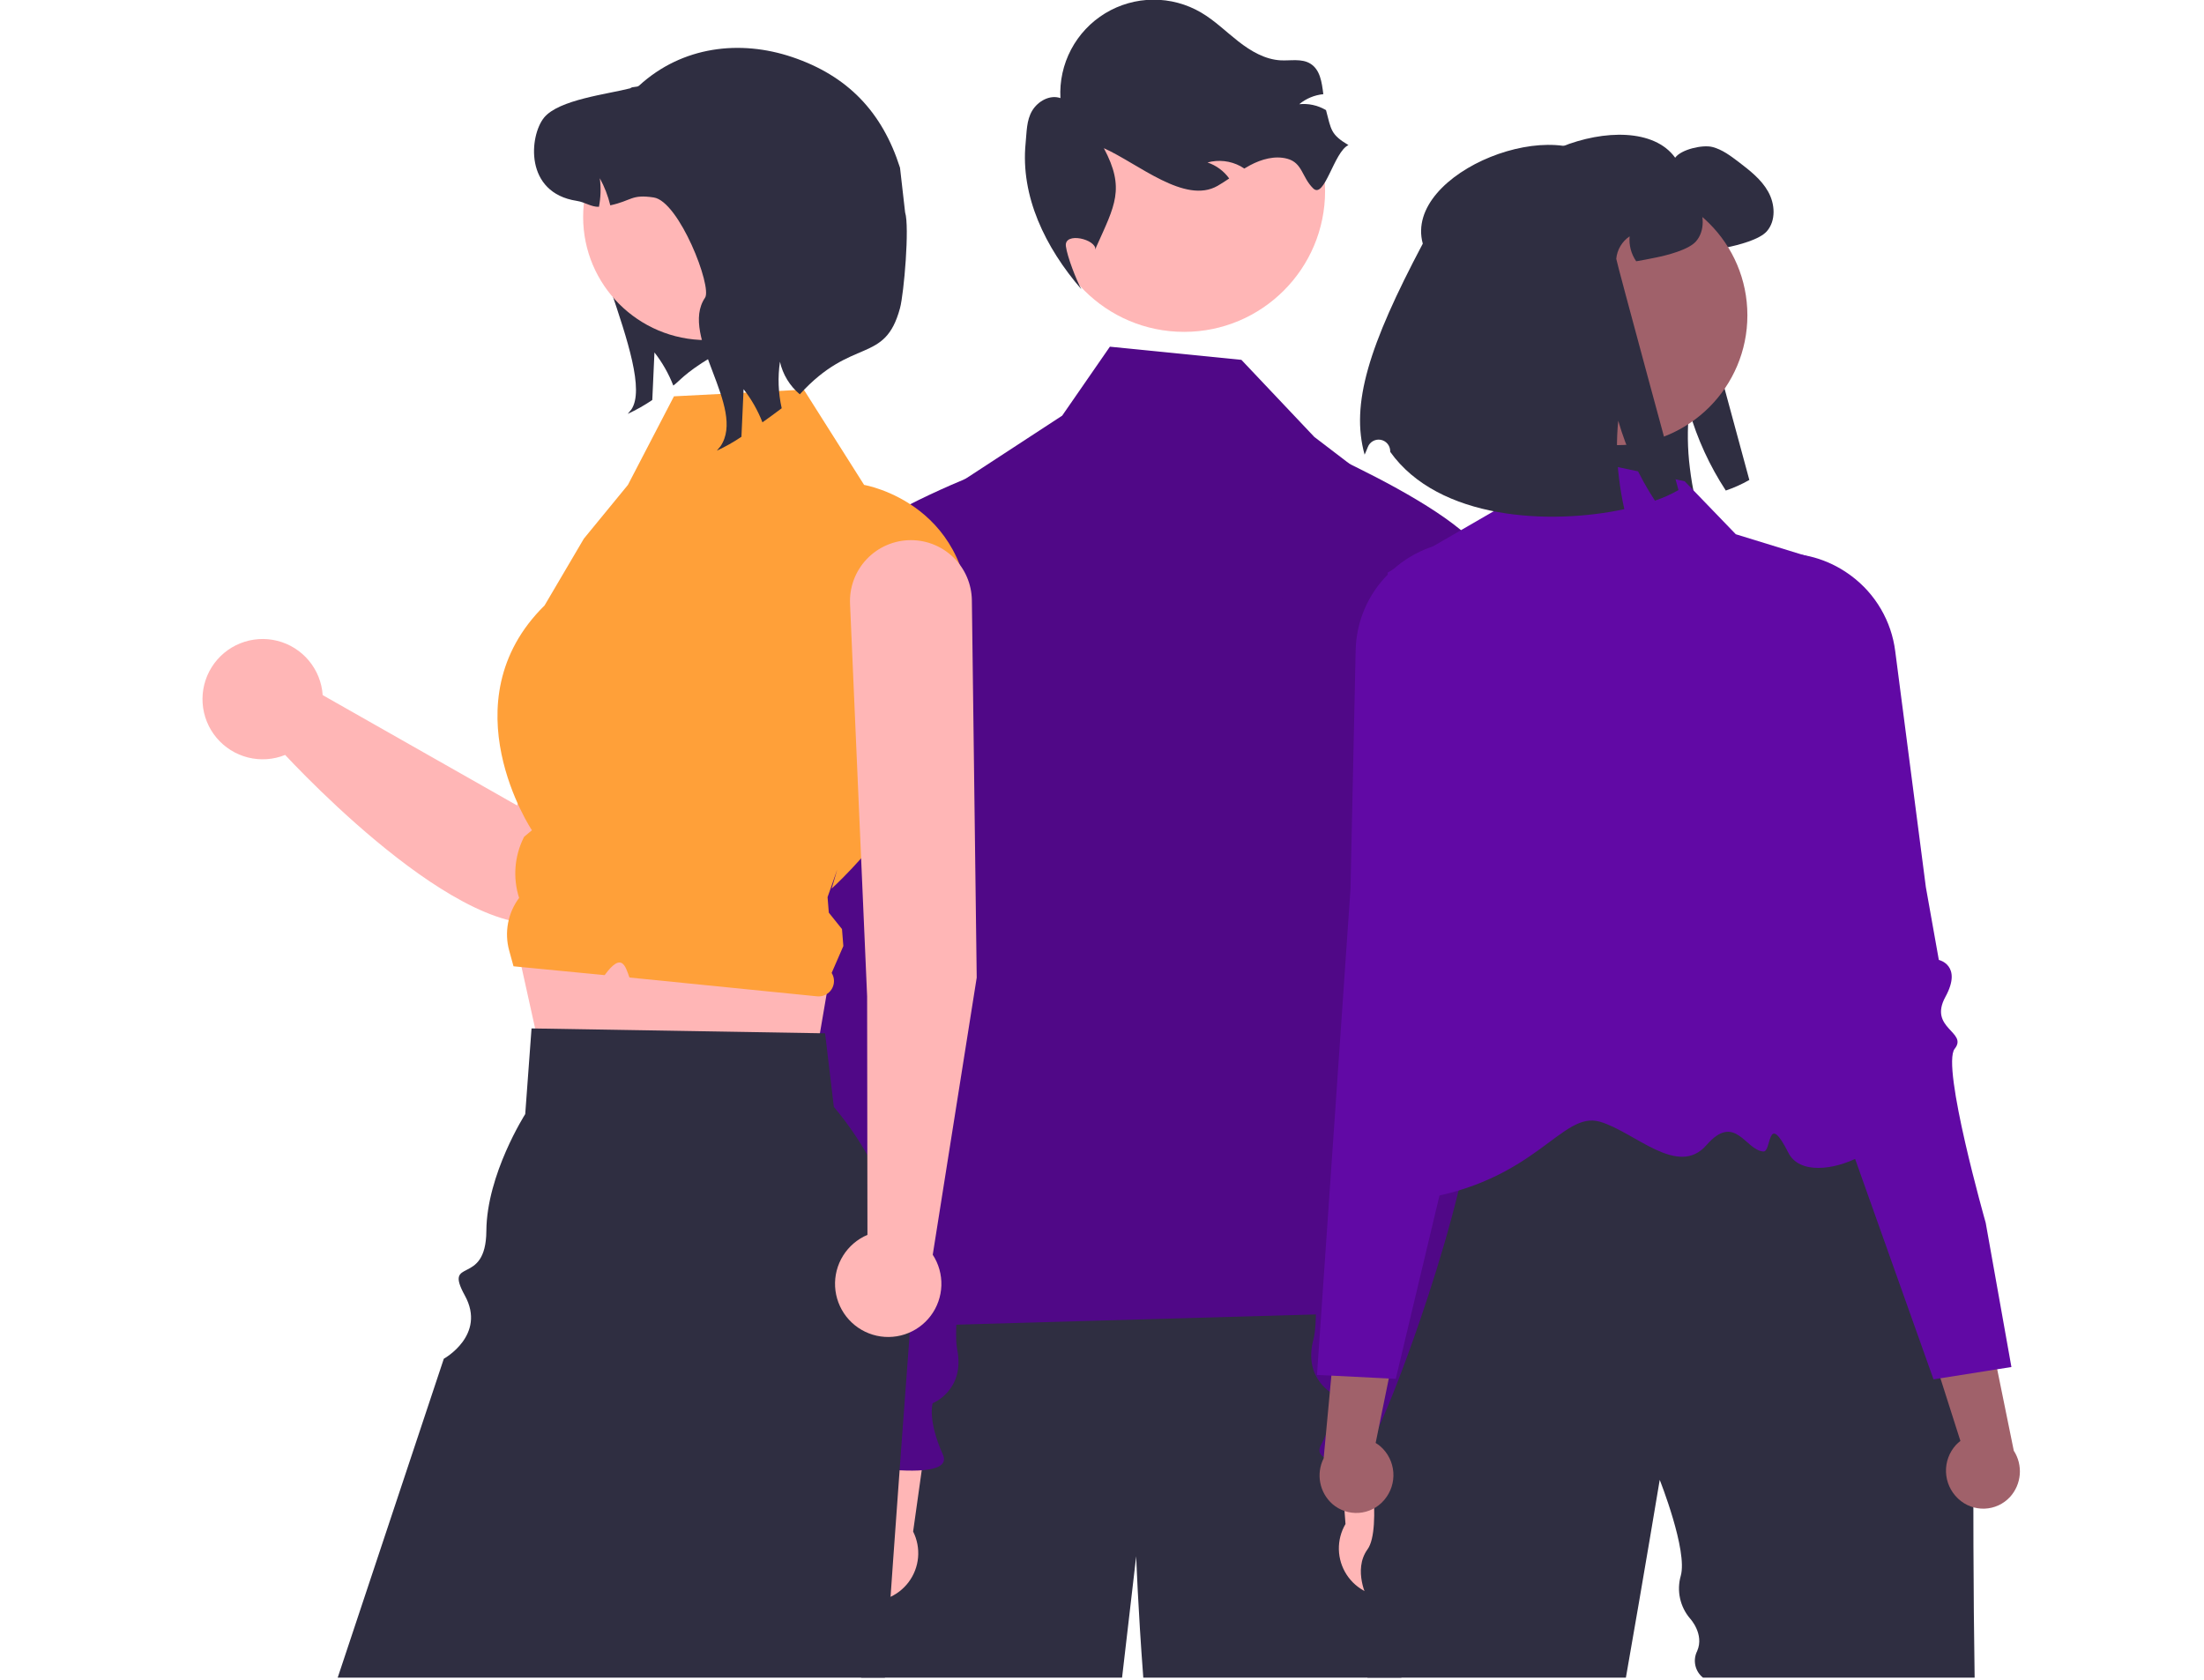
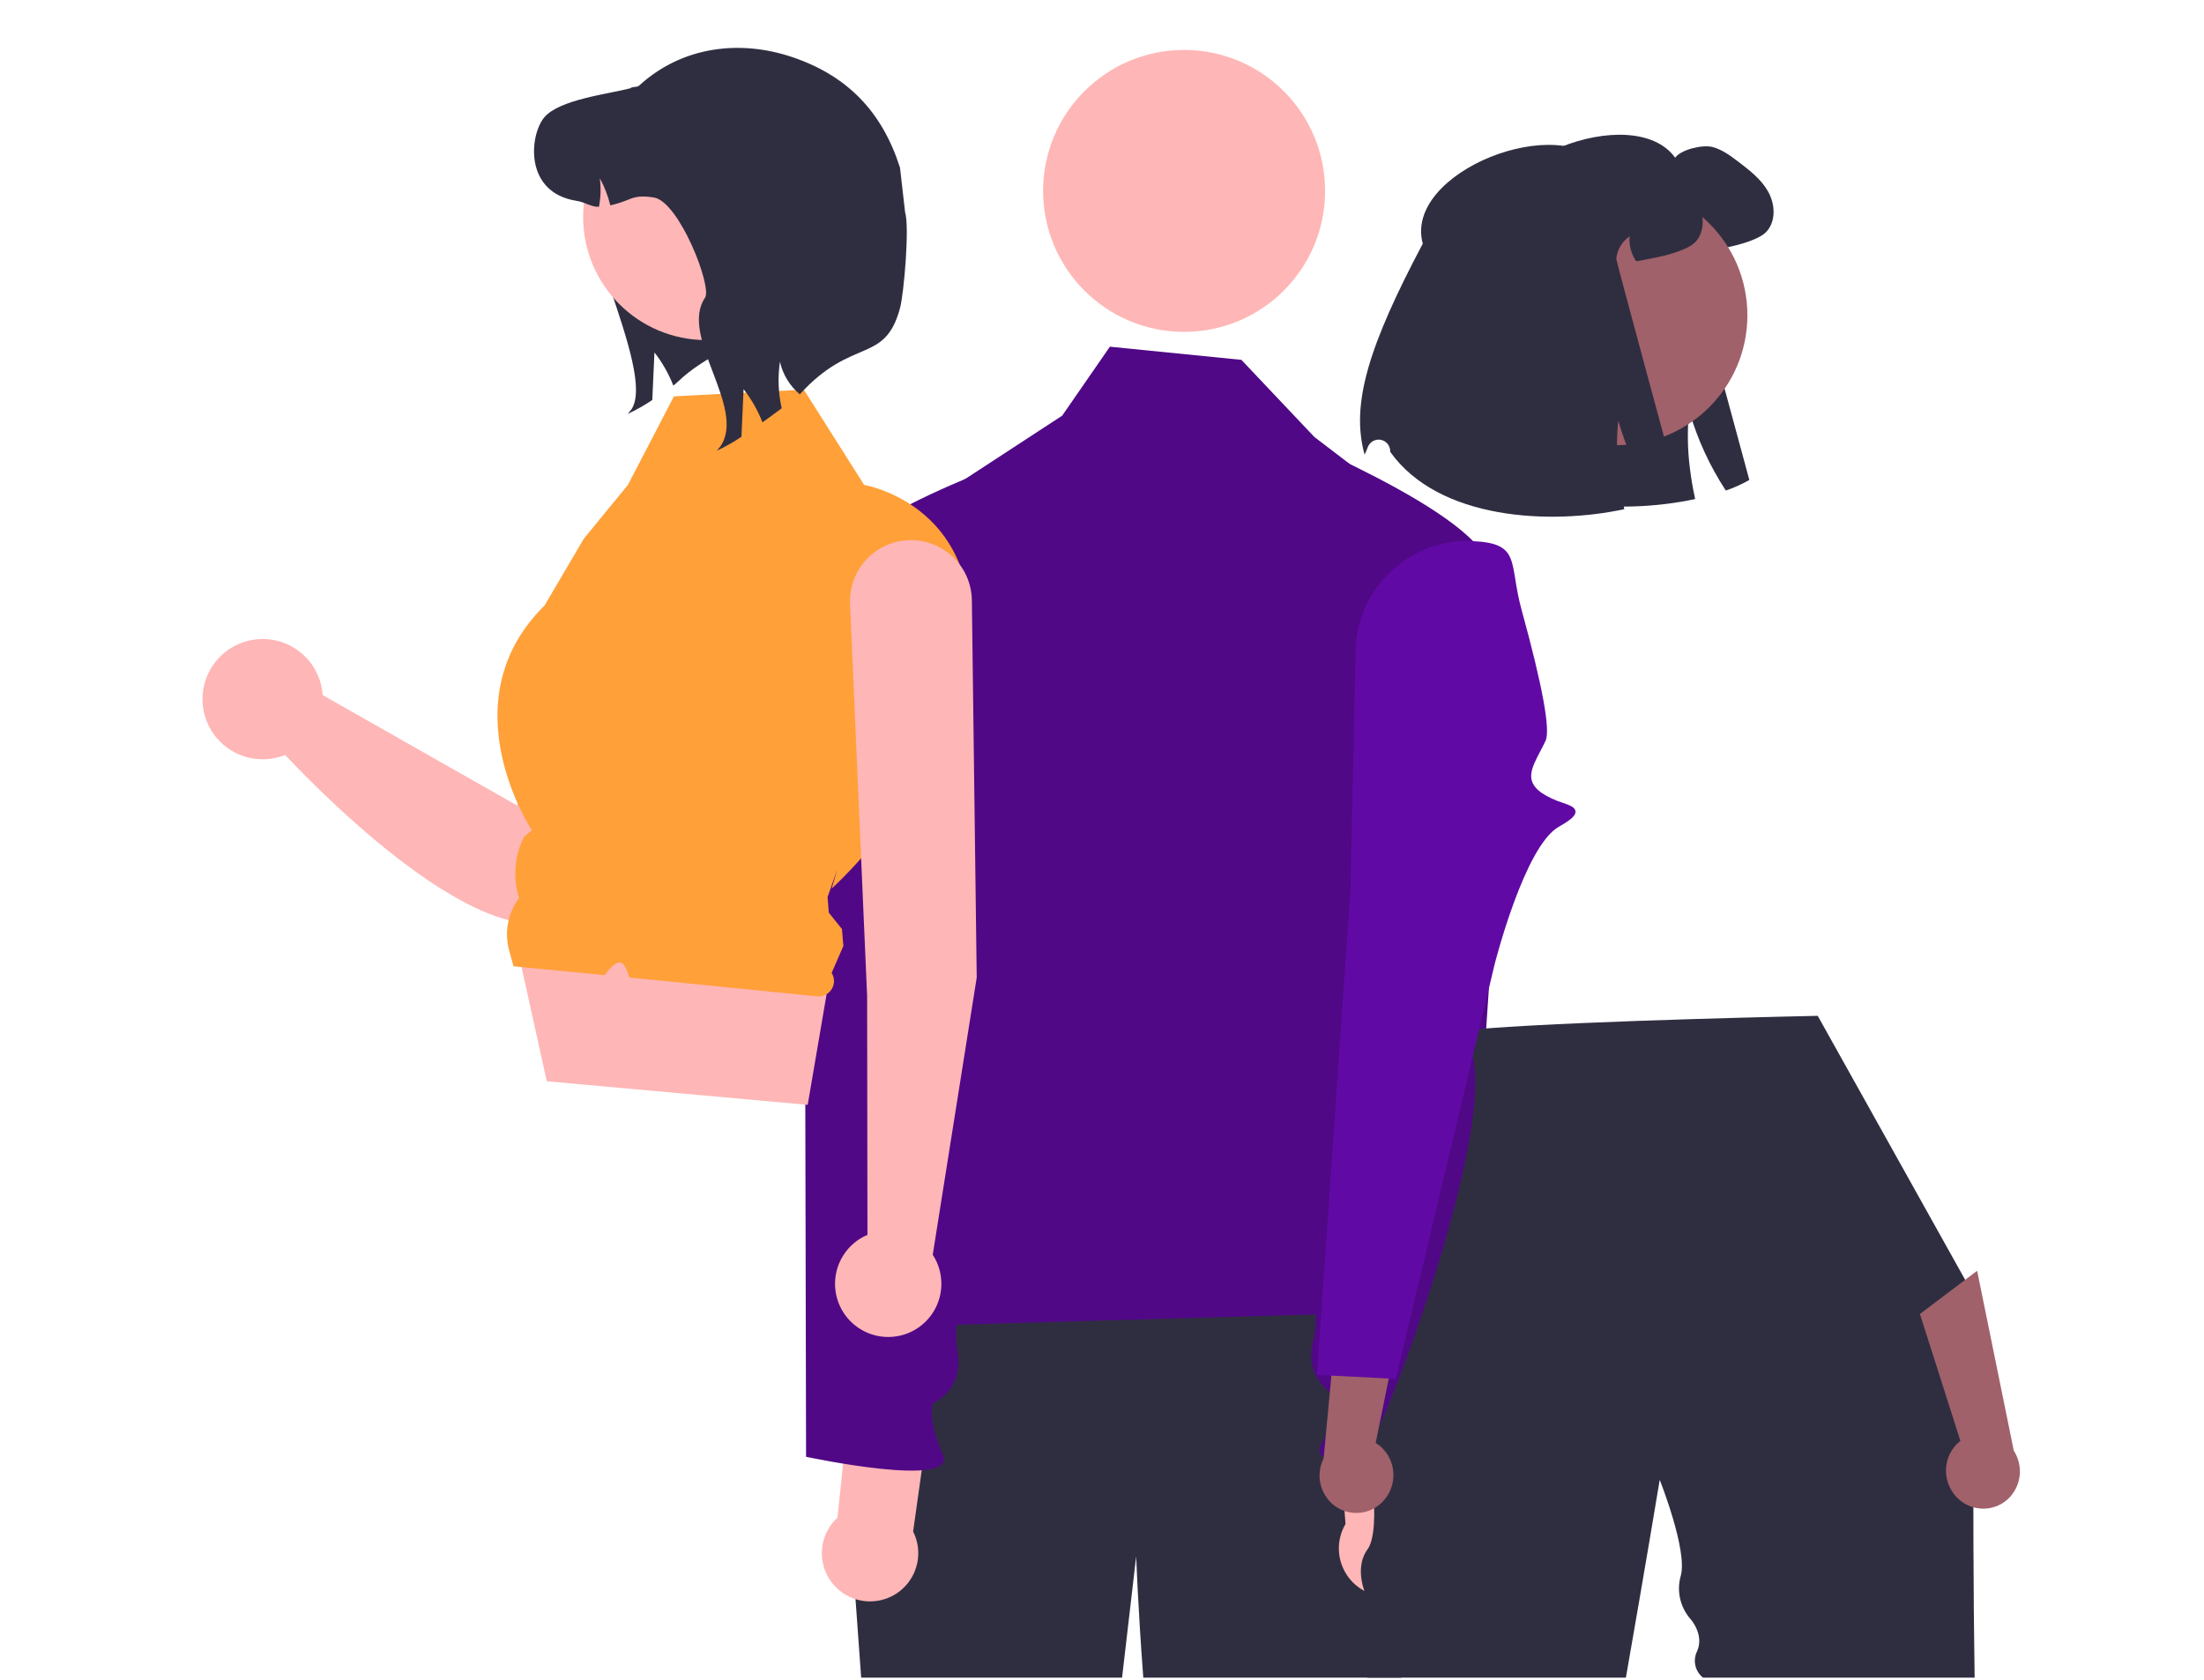
<svg xmlns="http://www.w3.org/2000/svg" width="838" height="639" viewBox="0 0 838 639" fill="none">
  <g clip-path="url(#clip0_561_4)">
    <path d="M536.999 557.494C536.999 557.494 534.149 608.764 532.839 638.004H434.699C432.679 611.394 431.999 591.844 431.999 591.844L426.629 638.004H327.429L321.279 552.514L350.999 478.844C350.999 478.844 512.059 467.674 526.999 481.844C541.929 496.004 536.999 557.494 536.999 557.494Z" fill="#2F2E41" />
    <path d="M450.216 126.206C479.823 126.206 503.823 102.205 503.823 72.599C503.823 42.993 479.823 18.992 450.216 18.992C420.61 18.992 396.609 42.993 396.609 72.599C396.609 102.205 420.61 126.206 450.216 126.206Z" fill="#FFB6B6" />
-     <path d="M512.701 55.18C507.195 57.691 503.627 75.874 499.299 71.647C494.972 67.42 495.26 61.919 489.426 60.358C484.714 59.093 479.643 60.539 475.345 62.82C474.578 63.222 473.834 63.66 473.109 64.095C472.63 63.775 472.154 63.474 471.642 63.196C467.798 61.139 463.311 60.634 459.106 61.786C462.429 62.899 465.318 65.029 467.364 67.874C465.926 68.837 464.469 69.804 462.979 70.66C450.529 77.845 432.813 62.222 419.707 56.353C427.916 71.757 423.874 78.136 416.747 94.067L416.501 94.974C416.906 90.982 404.55 88.006 405.267 93.627C405.775 97.617 409.229 106.488 411.163 110.011C397.385 94.079 387.969 74.583 389.956 54.471C390.388 50.246 390.258 45.789 392.437 42.122C394.619 38.474 399.166 35.914 403.19 37.305C402.849 30.891 404.253 24.505 407.251 18.825C410.25 13.145 414.732 8.384 420.22 5.047C425.709 1.711 431.999 -0.075 438.422 -0.122C444.844 -0.169 451.16 1.525 456.697 4.781C461.841 7.799 466.136 12.069 470.852 15.752C475.567 19.435 481.003 22.645 486.982 22.949C490.775 23.132 494.903 22.206 498.162 24.171C501.937 26.45 502.583 31.223 503.15 35.815C499.783 36.147 496.591 37.476 493.983 39.63C497.467 39.275 500.974 40.027 504.005 41.78C504.063 41.806 504.118 41.837 504.169 41.873C506.165 49.463 505.961 51.146 512.701 55.18Z" fill="#2F2E41" />
    <path d="M327.668 504.779C373.319 451.344 357.899 383.379 339.781 314.771L343.228 213.418C343.398 208.446 344.761 203.588 347.202 199.254C349.644 194.919 353.093 191.236 357.257 188.516L403.861 158.07L422 131.844L472 136.844L499.727 166.166L530.417 189.596C538.123 195.478 543.986 203.442 547.316 212.547C550.646 221.652 551.302 231.52 549.209 240.986L519.84 373.806C519.84 373.806 532.123 442.661 524.628 450.266C517.133 457.87 497.82 450.27 513.135 458.806C531.515 469.051 548.227 467.16 538.926 476.462C529.625 485.763 541.396 498.694 541.396 498.694L327.668 504.779Z" fill="#500887" />
    <path d="M347.186 582.438L354.796 528.218L324.429 519.549L318.422 577.16C315.909 579.465 314.088 582.424 313.165 585.707C312.242 588.989 312.253 592.464 313.196 595.74C314.139 599.017 315.978 601.965 318.505 604.254C321.032 606.543 324.148 608.082 327.501 608.698C330.855 609.313 334.314 608.981 337.489 607.738C340.664 606.495 343.43 604.392 345.475 601.663C347.52 598.935 348.764 595.691 349.066 592.294C349.368 588.898 348.717 585.485 347.186 582.438Z" fill="#FFB6B6" />
    <path d="M405 167.844C405 167.844 318.562 195.977 316.5 216.561C314.439 237.146 315.123 249.747 306 332.117L306.481 554C306.481 554 364.432 566.408 358.489 553.142C352.546 539.876 354.62 533.634 354.62 533.634C354.62 533.634 367.045 528.731 363.934 513.155C360.824 497.578 376.421 420.387 376.421 420.387L386.266 281.948L405 167.844Z" fill="#500887" />
    <path d="M511.581 579.567L507.531 524.965L538.4 518.299L540.628 576.18C542.985 578.644 544.609 581.716 545.315 585.052C546.022 588.388 545.784 591.854 544.629 595.062C543.474 598.27 541.446 601.092 538.775 603.211C536.103 605.33 532.894 606.662 529.507 607.057C526.121 607.451 522.691 606.894 519.604 605.446C516.516 603.999 513.894 601.719 512.032 598.863C510.169 596.007 509.14 592.688 509.061 589.279C508.981 585.87 509.854 582.507 511.581 579.567H511.581Z" fill="#FFB6B6" />
    <path d="M480.99 162.08C480.99 162.08 565.405 195.803 566.116 216.478C566.827 237.153 565.322 249.682 569.041 332.473L554.058 553.85C554.058 553.85 495.419 562.443 502.217 549.594C509.014 536.745 507.353 530.381 507.353 530.381C507.353 530.381 495.275 524.676 499.397 509.337C503.519 493.997 493 415.951 493 415.951L492.226 277.165L480.99 162.08Z" fill="#500887" />
    <path d="M254.515 59.981C253.598 62.119 225.311 61.889 224.016 63.793C214.027 78.49 250.034 141.023 240.045 155.739L238.654 157.397C241.913 155.896 245.043 154.13 248.013 152.117C248.28 146.093 248.547 140.051 248.833 134.027C251.825 137.854 254.24 142.099 256.001 146.627C258.326 144.988 260.234 141.949 270.202 135.971C274.238 131.538 278.89 127.709 284.016 124.6L254.515 59.981Z" fill="#2F2E41" />
    <path d="M275.056 180.432C271.934 178.398 268.373 177.138 264.667 176.757C260.961 176.375 257.218 176.883 253.748 178.238C250.277 179.593 247.18 181.756 244.713 184.548C242.246 187.339 240.481 190.679 239.563 194.29L196.577 306.293L122.689 264.345C122.365 259.523 120.522 254.928 117.424 251.219C114.327 247.51 110.134 244.876 105.448 243.697C100.761 242.518 95.822 242.853 91.338 244.655C86.853 246.456 83.055 249.632 80.487 253.725C77.919 257.819 76.714 262.621 77.044 267.442C77.374 272.264 79.222 276.856 82.323 280.562C85.425 284.268 89.62 286.897 94.308 288.071C98.996 289.245 103.935 288.904 108.417 287.097C123.977 303.705 191.436 371.794 219.364 345.19C242.838 322.828 276.714 236.161 284.869 206.233C286.175 201.447 285.929 196.37 284.166 191.733C282.402 187.097 279.212 183.139 275.056 180.432Z" fill="#FFB6B6" />
    <path d="M194.342 349.883L207.907 411.195L307.099 420.167L316.215 366.781L194.342 349.883Z" fill="#FFB6B6" />
-     <path d="M345.858 507.11C345.813 507.989 345.758 508.859 345.695 509.738C344.743 522.442 343.656 537.094 342.478 553.15C340.621 578.631 338.546 607.645 336.452 638H128.396L168.747 516.718C168.747 516.718 185.039 507.748 176.745 492.679C168.45 477.61 184.771 489.619 184.923 468.098C185.074 446.578 199.7 423.683 199.7 423.683L202.101 391.098L203.469 391.126L311.742 392.929L313.718 392.965L317.043 420.937C337.235 444.964 347.536 475.77 345.858 507.11Z" fill="#2F2E41" />
    <path d="M256.25 150.718L305.622 148.174L328.554 184.41C328.554 184.41 371.702 191.624 368.711 242.468C365.72 293.312 316.213 337.928 316.213 337.928L318.33 330.673L314.654 341.175L315.126 347.071L320.14 353.316L320.656 359.775L316.213 369.993C316.791 370.919 317.098 371.989 317.098 373.08C317.099 374.171 316.794 375.241 316.217 376.168C315.641 377.095 314.816 377.841 313.837 378.323C312.858 378.805 311.763 379.003 310.677 378.894L239.338 371.744C237.713 367.276 236.41 361.93 229.9 370.83L223.179 370.179L195.243 367.472L193.599 361.482C192.664 358.079 192.519 354.507 193.173 351.039C193.827 347.57 195.264 344.297 197.374 341.468C194.947 333.869 195.583 325.624 199.145 318.487L199.279 318.219L202.246 315.746C202.246 315.746 169.789 266.985 207.048 230.258L222.002 204.836L238.735 184.422L256.25 150.718Z" fill="#FFA039" />
    <path d="M268.538 129.328C294.395 129.328 315.356 108.366 315.356 82.509C315.356 56.651 294.395 35.69 268.538 35.69C242.68 35.69 221.719 56.651 221.719 82.509C221.719 108.366 242.68 129.328 268.538 129.328Z" fill="#FFB6B6" />
    <path d="M304.097 149.955C300.285 146.769 297.631 142.413 296.549 137.564C295.683 143.452 295.909 149.449 297.216 155.254C294.681 157.16 292.222 158.971 289.896 160.611C288.135 156.083 285.72 151.838 282.728 148.011C282.443 154.034 282.176 160.077 281.909 166.101C278.938 168.113 275.808 169.879 272.549 171.381L273.941 169.723C283.929 155.006 258.081 127.919 268.07 113.222C270.872 109.104 258.214 76.565 248.569 75.097C239.991 73.801 240.353 76.279 232.042 78.09C231.179 74.49 229.839 71.022 228.058 67.777C228.532 71.393 228.422 75.061 227.734 78.643C224.779 78.757 222.454 76.874 219.308 76.393C199.236 73.324 201.275 51.612 206.86 44.731C212.465 37.868 231.07 35.81 239.648 33.579C240.429 32.817 242.202 33.293 242.984 32.569C259.423 17.524 281.41 15.033 301.195 21.701C322.295 28.812 335.451 42.575 342.203 63.793L344.14 80.773C345.877 86.232 343.691 111.635 342.203 117.168C336.418 138.674 324.096 127.938 304.097 149.955Z" fill="#2F2E41" />
    <path d="M371.363 371.771L369.52 228.218C369.424 222.136 366.94 216.336 362.606 212.069C358.271 207.803 352.432 205.411 346.35 205.411H346.35C343.203 205.411 340.09 206.052 337.199 207.295C334.308 208.537 331.701 210.355 329.535 212.639C327.37 214.922 325.693 217.622 324.605 220.575C323.518 223.527 323.043 226.671 323.21 229.813L329.696 378.87L329.819 469.609C325.996 471.23 322.765 473.989 320.565 477.51C318.364 481.032 317.301 485.145 317.52 489.292C317.739 493.438 319.229 497.417 321.788 500.687C324.347 503.957 327.85 506.36 331.822 507.57C335.794 508.78 340.043 508.738 343.99 507.449C347.937 506.16 351.392 503.687 353.885 500.367C356.378 497.046 357.788 493.039 357.924 488.888C358.06 484.738 356.916 480.647 354.645 477.17L371.363 371.771Z" fill="#FFB6B6" />
    <path d="M567.913 88.812C560.397 61.41 621.015 37.913 636.933 59.98C639.147 56.842 647.327 54.937 651.08 55.899C654.833 56.862 657.99 59.267 661.069 61.596C665.304 64.849 669.692 68.218 672.29 72.895C674.908 77.552 675.312 83.904 671.79 87.946C668.999 91.16 660.761 93.239 656.565 94.086C653.64 94.683 651.176 95.164 649.059 95.51C647.136 92.74 646.25 89.38 646.557 86.021C645.132 86.983 643.937 88.247 643.059 89.725C642.18 91.202 641.64 92.856 641.476 94.567C641.418 95.279 665.131 182.527 665.131 182.527C662.281 184.149 659.285 185.496 656.181 186.55C650.04 177.165 645.337 166.915 642.226 156.139C641.511 163.344 641.602 170.607 642.496 177.792C642.971 181.821 643.652 185.824 644.536 189.783C616.358 195.865 573.976 193.864 555.537 167.995C555.533 167.888 555.53 167.781 555.527 167.674C555.513 166.653 555.144 165.669 554.484 164.89C553.823 164.111 552.913 163.586 551.908 163.404C550.903 163.223 549.866 163.396 548.975 163.895C548.084 164.394 547.394 165.187 547.024 166.139C546.577 167.28 546.165 168.268 545.797 169.054C540.427 149.845 547.376 127.615 567.913 88.812Z" fill="#2F2E41" />
    <path d="M519.962 548.209V549.107C519.927 548.809 519.927 548.507 519.962 548.209Z" fill="#2F2E41" />
    <path d="M547.559 393.134C548.275 392.94 549.005 392.799 549.742 392.71C548.896 392.848 548.168 392.99 547.559 393.134Z" fill="#2F2E41" />
    <path d="M546.92 393.297C547.114 393.243 547.329 393.189 547.558 393.135C547.345 393.19 547.139 393.231 546.92 393.297Z" fill="#2F2E41" />
    <path d="M750.79 638H647.504C646.03 636.824 645.006 635.177 644.603 633.335C644.201 631.493 644.444 629.569 645.292 627.885C648.114 621.414 642.585 615.501 642.585 615.501C640.708 613.302 639.403 610.673 638.785 607.849C638.168 605.025 638.257 602.091 639.045 599.31C641.781 589.752 631.057 562.775 631.057 562.775C631.057 562.775 625.276 597.609 618.192 638H519.962C518.317 635.197 517.449 632.006 517.449 628.756C517.449 625.505 518.317 622.314 519.962 619.511C525.687 609.805 519.962 607.943 519.962 607.943C519.962 607.943 514.238 597.082 519.962 589.195C525.687 581.309 519.962 549.107 519.962 549.107C520.178 550.531 521.809 547.942 524.32 542.514C528.142 534.257 533.984 519.407 539.886 502.166C544.105 489.862 548.359 476.323 551.914 463.087H551.923C552.855 459.61 553.738 456.164 554.572 452.75C556.203 446.054 557.601 439.548 558.662 433.438C560.966 420.28 561.725 408.976 559.956 401.624C558.489 395.506 555.28 392.133 549.74 392.711C552.708 392.219 557.057 391.753 562.416 391.313C563.382 391.235 564.383 391.158 565.418 391.071C605.387 388.051 691.139 386.317 691.139 386.317L717.405 433.352L750.669 492.934C750.669 492.934 749.763 572.862 750.79 638Z" fill="#2F2E41" />
-     <path d="M640.546 183.022L580.032 170.185L568.017 194.37L527.555 217.796C527.555 217.796 553.636 324.437 553.487 339.436C553.11 377.515 492.182 462.876 538.203 456.309C584.224 449.742 593.572 422.236 608.346 426.585C621.67 430.508 637.939 447.957 648.831 435.477C659.723 422.997 663.56 437.409 670.447 437.907C673.72 438.143 671.749 422.148 679.984 438.404C688.219 454.66 731.888 432.777 717.088 417.977C692.438 393.327 687.428 211.615 687.428 211.615L659.987 203.172L640.546 183.022Z" fill="#6109A5" />
    <path d="M526.412 570.297C528.843 567.398 530.047 563.664 529.768 559.891C529.489 556.117 527.748 552.602 524.916 550.092C524.332 549.591 523.708 549.139 523.05 548.741L533.168 499.085L509.778 485.085L503.272 554.607C501.832 557.464 501.379 560.717 501.983 563.859C502.587 567.001 504.214 569.854 506.61 571.974C507.985 573.167 509.582 574.078 511.309 574.654C513.036 575.23 514.859 575.46 516.675 575.331C518.491 575.203 520.264 574.718 521.893 573.904C523.521 573.09 524.973 571.963 526.166 570.588C526.249 570.493 526.331 570.396 526.412 570.297Z" fill="#A0616A" />
    <path d="M599.036 308.554C598.889 306.958 596.853 306.233 594.031 305.232C591.198 304.359 588.504 303.084 586.033 301.444C579.785 296.931 582.245 292.212 585.644 285.688C586.309 284.42 586.999 283.1 587.646 281.728C589.57 277.663 586.507 260.898 578.526 231.888C576.066 222.957 576.075 216.65 574.375 212.465C572.684 208.28 569.293 206.217 560.051 205.786C548.881 205.222 537.943 209.11 529.635 216.598C529.411 216.796 529.178 217.012 528.953 217.219C528.531 217.616 528.116 218.022 527.711 218.436C520.028 226.165 515.631 236.566 515.441 247.463L515.398 249.318L513.491 337.952L508.132 415.732L500.746 522.875L506.217 523.143L528.047 524.23L530.697 524.359L536.978 498.007L544.537 466.297L547.315 454.648L555.936 418.51L559.957 401.624L562.416 391.313L563.417 387.102L568.301 366.635C568.413 366.203 579.647 321.877 592.599 314.465C597.431 311.704 599.174 310.099 599.036 308.554Z" fill="#6109A5" />
    <path d="M744.355 569.77C741.627 567.148 740.028 563.565 739.901 559.784C739.773 556.002 741.127 552.32 743.673 549.52C744.199 548.96 744.771 548.443 745.383 547.977L729.99 499.694L751.742 483.264L765.677 551.685C767.414 554.371 768.214 557.556 767.951 560.745C767.688 563.933 766.377 566.945 764.222 569.31C762.983 570.644 761.494 571.72 759.839 572.479C758.184 573.237 756.395 573.662 754.576 573.729C752.757 573.796 750.942 573.504 749.236 572.87C747.529 572.235 745.965 571.271 744.631 570.032C744.538 569.946 744.446 569.858 744.355 569.77Z" fill="#A0616A" />
-     <path d="M754.995 465.001C754.995 465.001 738.03 405.314 743.204 398.852C748.378 392.39 733.098 391.129 739.682 379.095C746.267 367.061 737.178 365.048 737.178 365.048L732.247 337.379L723.43 269.418L723.162 267.397L720.598 247.625C719.882 241.977 718.034 236.532 715.165 231.615C712.297 226.698 708.466 222.41 703.902 219.008C703.669 218.829 703.431 218.658 703.193 218.487C702.107 217.705 700.998 216.981 699.866 216.315C691.402 211.322 681.464 209.434 671.759 210.976C653.473 213.824 659.165 220.643 656.199 238.911C651.38 268.614 650.129 285.608 652.479 289.447C653.27 290.74 654.102 291.977 654.895 293.165C658.978 299.294 661.93 303.715 656.2 308.883C653.917 310.771 651.377 312.326 648.656 313.499C645.963 314.803 644.013 315.738 644.039 317.341C644.07 318.894 645.973 320.297 651.071 322.52C657.248 325.224 663.882 335.444 669.316 345.884C673.627 354.299 677.472 362.945 680.834 371.783L727.539 503.139L735.157 524.561L737.785 524.145L759.365 520.724L764.776 519.867L754.995 465.001Z" fill="#6109A5" />
    <path d="M615.017 169.278C642.283 169.278 664.387 147.174 664.387 119.908C664.387 92.641 642.283 70.538 615.017 70.538C587.75 70.538 565.646 92.641 565.646 119.908C565.646 147.174 587.75 169.278 615.017 169.278Z" fill="#A0616A" />
    <path d="M540.967 92.662C533.451 65.26 594.07 41.762 609.988 63.829C612.201 60.692 620.381 58.786 624.135 59.749C627.888 60.711 631.044 63.117 634.124 65.446C638.359 68.699 642.747 72.067 645.345 76.744C647.963 81.402 648.367 87.754 644.845 91.795C642.054 95.01 633.816 97.088 629.62 97.935C626.695 98.532 624.231 99.013 622.114 99.359C620.191 96.589 619.305 93.229 619.612 89.871C618.187 90.832 616.992 92.097 616.113 93.574C615.235 95.052 614.694 96.705 614.53 98.416C614.473 99.129 638.185 186.376 638.185 186.376C635.336 187.998 632.339 189.345 629.235 190.399C623.095 181.014 618.391 170.764 615.281 159.988C614.566 167.194 614.656 174.456 615.55 181.642C616.026 185.671 616.707 189.673 617.591 193.633C589.413 199.715 547.03 197.713 528.591 171.845C528.588 171.738 528.585 171.631 528.582 171.524C528.568 170.502 528.199 169.518 527.538 168.739C526.878 167.96 525.967 167.435 524.963 167.254C523.958 167.072 522.921 167.246 522.03 167.745C521.139 168.244 520.449 169.037 520.079 169.989C519.631 171.13 519.22 172.118 518.852 172.903C513.482 153.695 520.43 131.464 540.967 92.662Z" fill="#2F2E41" />
  </g>
  <defs>
    <clipPath id="clip0_561_4">
      <rect width="838" height="638.004" fill="white" />
    </clipPath>
  </defs>
</svg>